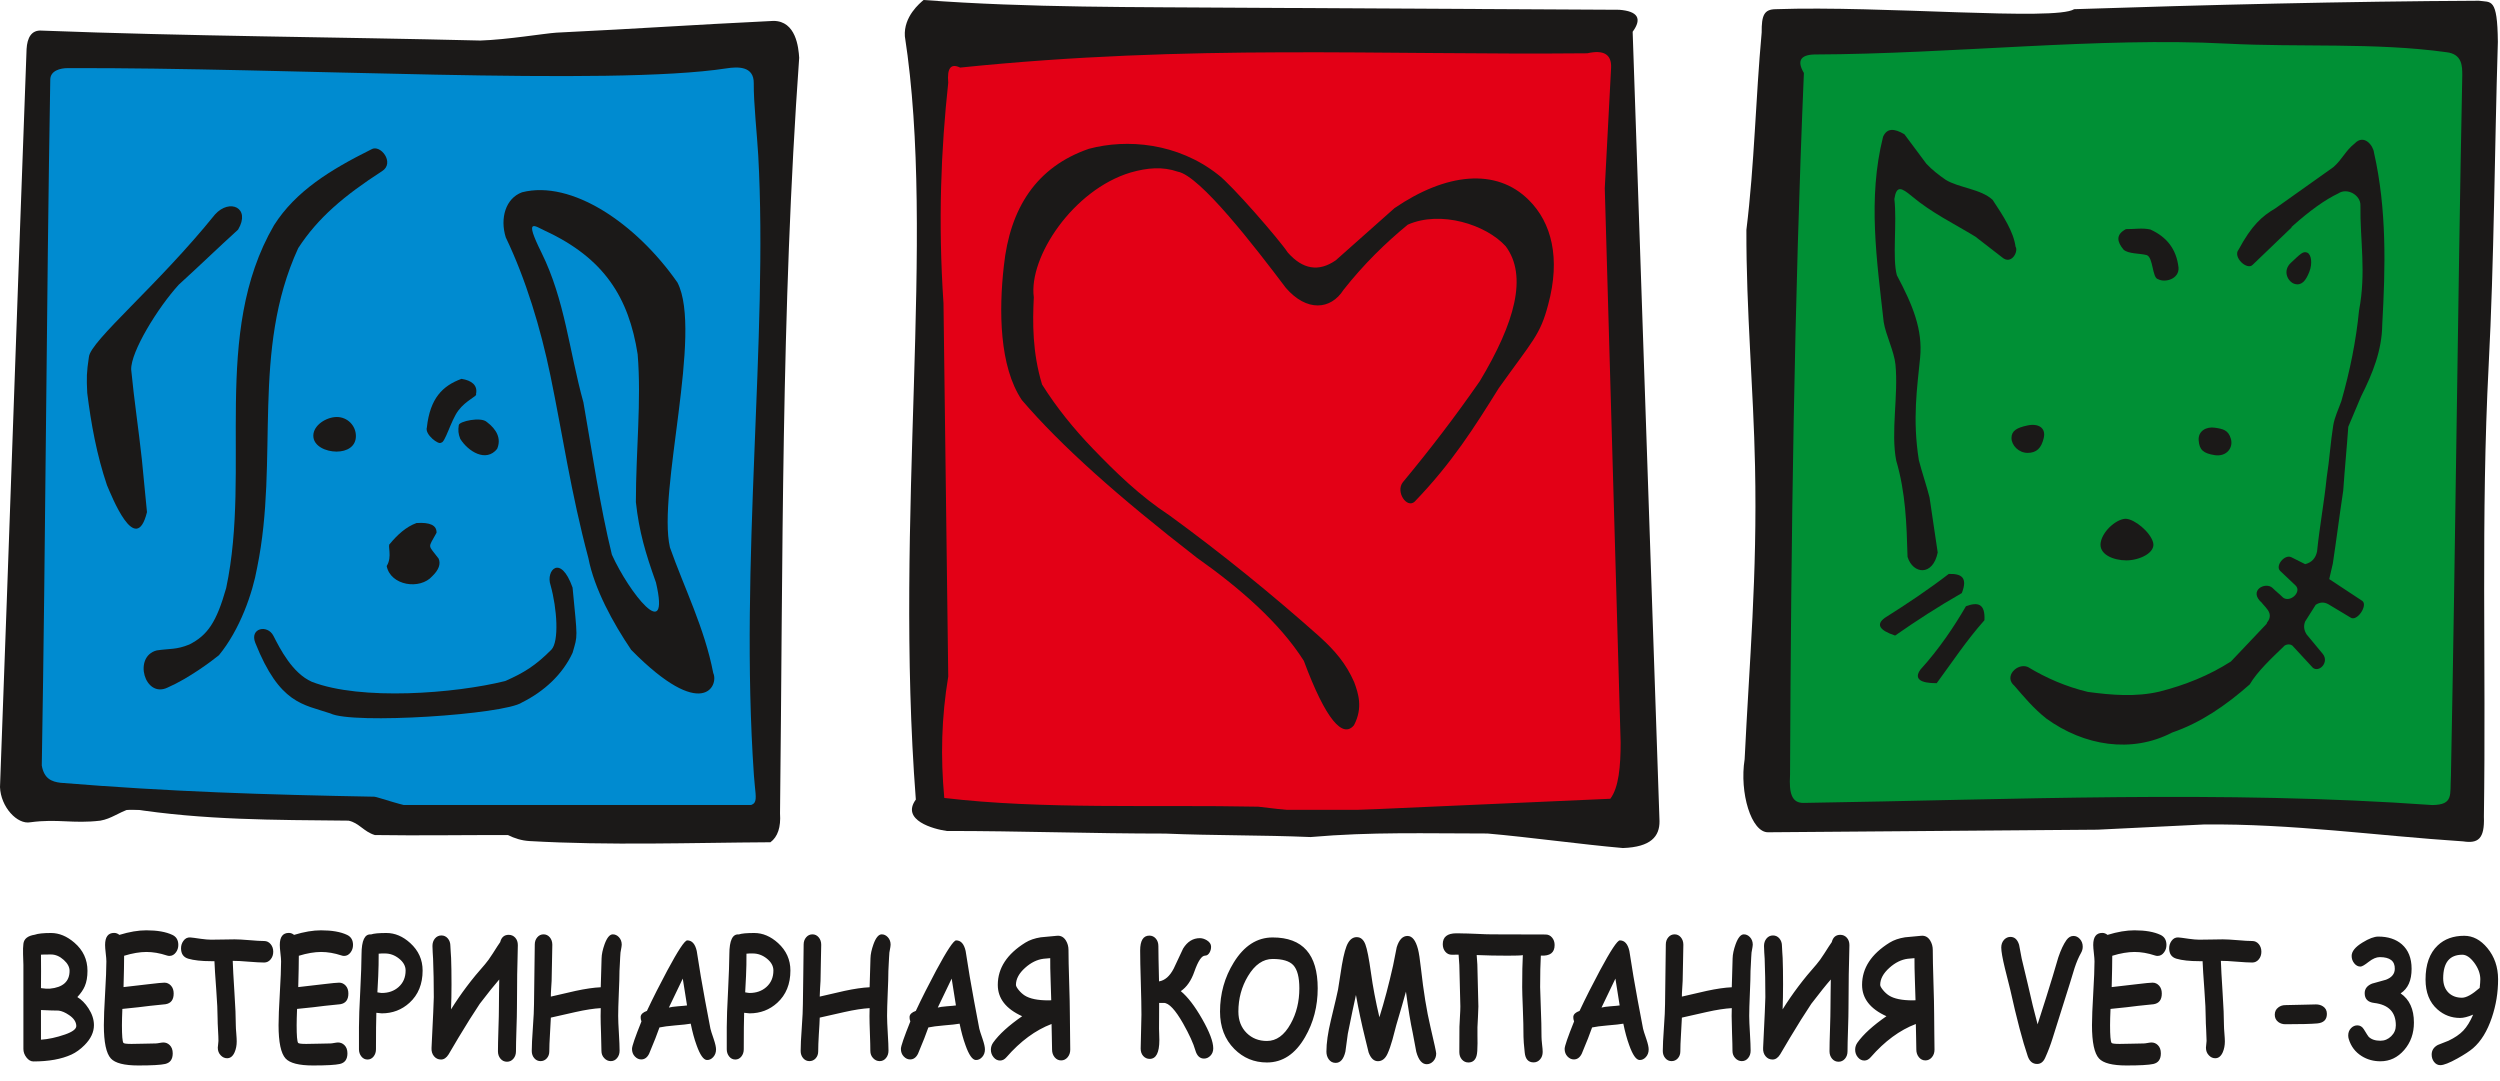
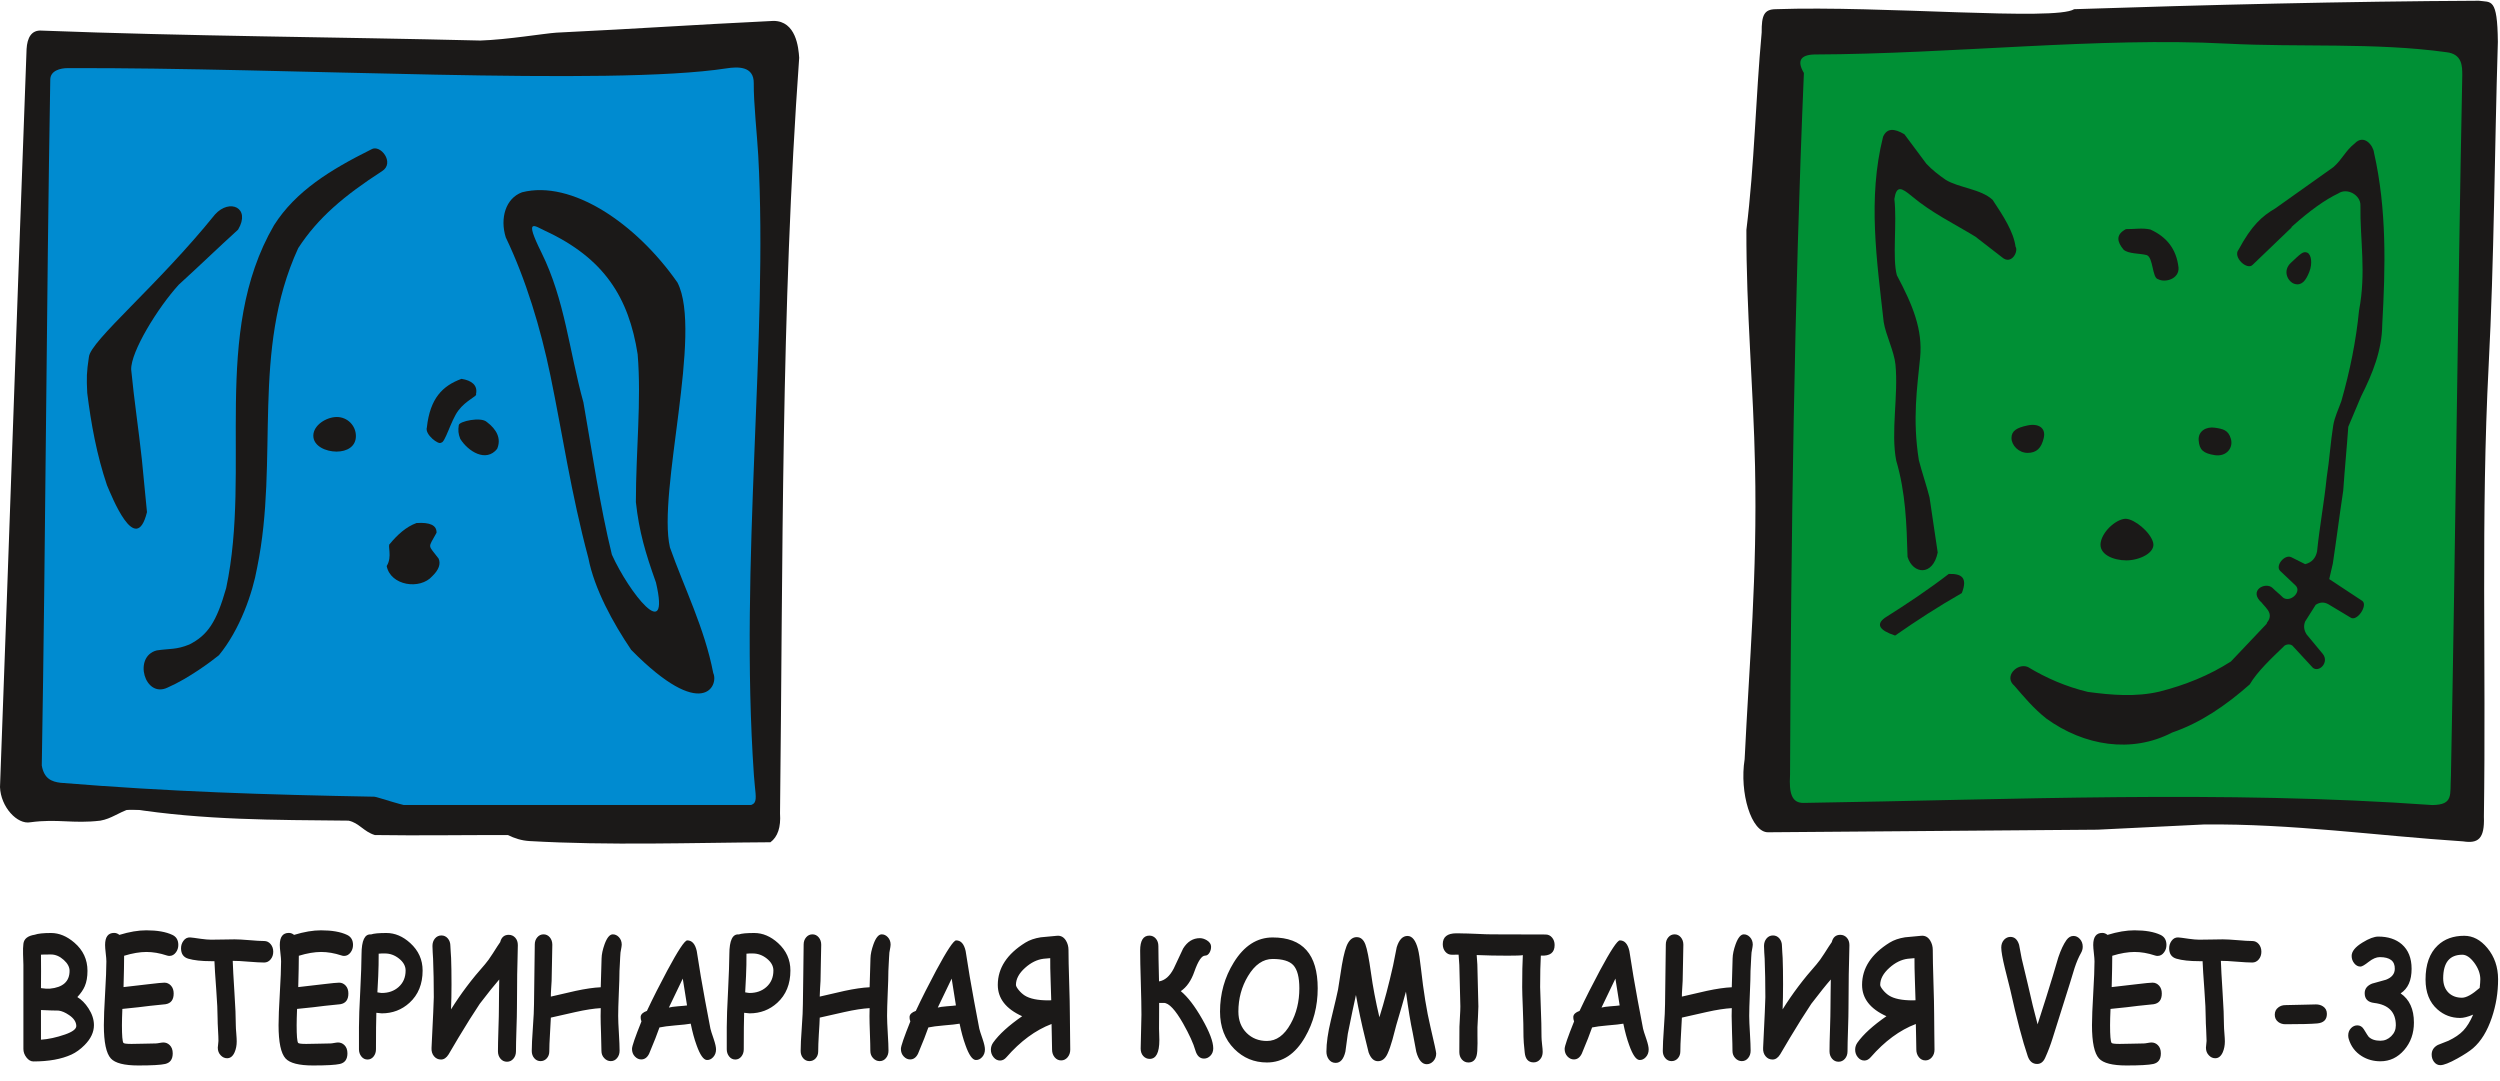
<svg xmlns="http://www.w3.org/2000/svg" width="111" height="48" viewBox="0 0 111 48" fill="none">
  <path fill-rule="evenodd" clip-rule="evenodd" d="M79.053 1.289H109.956V36.309H79.053V1.289V1.289Z" fill="#009035" stroke="#1B1918" stroke-width="0.216" />
-   <path fill-rule="evenodd" clip-rule="evenodd" d="M41.185 0.742H72.293V36.064H41.185V0.742V0.742Z" fill="#E30016" stroke="#1B1918" stroke-width="0.216" />
  <path fill-rule="evenodd" clip-rule="evenodd" d="M1.339 2.446H34.437V35.849H1.339V2.446V2.446Z" fill="#008BD0" stroke="#1B1918" stroke-width="0.216" />
  <path fill-rule="evenodd" clip-rule="evenodd" d="M6.526 22.739C6.454 21.912 6.37 21.22 6.298 20.393C6.156 19.079 5.946 17.689 5.825 16.411C5.799 15.623 7.007 13.658 7.94 12.637C8.828 11.831 9.683 11.001 10.571 10.195C11.146 9.228 10.198 8.797 9.545 9.524C7.005 12.676 4.006 15.139 3.947 15.854C3.844 16.537 3.841 16.763 3.873 17.446C4.044 18.822 4.295 20.198 4.749 21.541C4.946 21.994 6.026 24.77 6.526 22.739V22.739Z" fill="#1B1918" />
  <path fill-rule="evenodd" clip-rule="evenodd" d="M7.445 30.526C8.382 30.116 9.394 29.357 9.72 29.092C10.653 27.96 11.219 26.329 11.418 25.197C12.403 20.387 11.136 15.6 13.241 11.016C14.114 9.673 15.275 8.691 16.961 7.601C17.549 7.234 16.887 6.383 16.485 6.633C14.673 7.536 13.126 8.486 12.165 10.003C9.363 14.833 11.168 20.812 10.042 26.11C9.613 27.624 9.217 28.207 8.404 28.617C7.823 28.854 7.541 28.791 6.96 28.878C5.897 29.149 6.425 31.025 7.445 30.526V30.526Z" fill="#1B1918" />
-   <path fill-rule="evenodd" clip-rule="evenodd" d="M12.14 28.23C12.433 28.804 12.977 29.887 13.845 30.272C16.024 31.117 20.204 30.793 22.43 30.238C23.256 29.877 23.786 29.548 24.486 28.841C24.822 28.477 24.742 27.044 24.443 25.976C24.224 25.339 24.883 24.57 25.422 26.088C25.646 28.42 25.655 28.175 25.423 28.984C24.981 29.94 24.166 30.695 23.18 31.187C22.401 31.726 15.65 32.171 14.669 31.676C13.46 31.268 12.418 31.264 11.335 28.541C11.074 27.886 11.876 27.713 12.14 28.23V28.23Z" fill="#1B1918" />
  <path fill-rule="evenodd" clip-rule="evenodd" d="M22.456 10.539C22.193 9.697 22.445 8.806 23.18 8.537C25.376 7.98 28.237 9.906 30.079 12.544C31.216 14.755 29.181 21.847 29.745 24.305C30.377 26.098 31.285 27.888 31.668 29.883C31.924 30.431 31.201 32.074 28.026 28.855C27.209 27.647 26.387 26.14 26.125 24.783C25.346 21.869 24.975 19.263 24.439 16.676C24.002 14.563 23.351 12.409 22.456 10.539V10.539ZM29.125 25.864C28.654 24.543 28.377 23.606 28.233 22.293C28.234 19.994 28.483 17.8 28.312 15.731C27.918 13.206 26.826 11.467 24.206 10.249C23.744 10.037 23.252 9.623 24.038 11.209C25.089 13.332 25.272 15.592 25.904 17.866C26.306 20.158 26.637 22.458 27.167 24.625C27.919 26.295 29.778 28.661 29.125 25.864V25.864Z" fill="#1B1918" />
  <path fill-rule="evenodd" clip-rule="evenodd" d="M14.941 20.051C14.474 20.051 13.911 19.811 13.911 19.345C13.911 18.878 14.489 18.515 14.956 18.515C15.423 18.515 15.802 18.893 15.802 19.36C15.802 19.827 15.408 20.051 14.941 20.051V20.051Z" fill="#1B1918" />
  <path fill-rule="evenodd" clip-rule="evenodd" d="M19.582 19.653C19.759 19.685 20.015 18.678 20.346 18.233C20.7 17.759 21.207 17.59 21.135 17.498C21.222 17.104 20.935 16.888 20.489 16.821C19.649 17.129 19.095 17.684 18.953 18.976C18.849 19.294 19.49 19.77 19.582 19.653V19.653Z" fill="#1B1918" />
  <path fill-rule="evenodd" clip-rule="evenodd" d="M20.371 18.87C20.336 19.101 20.343 19.255 20.436 19.486C20.783 20.044 21.582 20.545 22.072 19.93C22.267 19.479 22.057 19.067 21.611 18.733C21.349 18.497 20.401 18.704 20.371 18.87V18.87Z" fill="#1B1918" />
  <path fill-rule="evenodd" clip-rule="evenodd" d="M19.383 23.654C18.991 24.373 18.989 24.153 19.475 24.802C19.579 25.043 19.477 25.307 19.198 25.577C18.65 26.206 17.335 26.001 17.169 25.131C17.432 24.714 17.192 24.209 17.308 24.151C17.643 23.744 18.034 23.388 18.491 23.223C19.096 23.182 19.393 23.325 19.383 23.654V23.654Z" fill="#1B1918" />
  <path fill-rule="evenodd" clip-rule="evenodd" d="M1.862 1.359C8.355 1.608 14.835 1.64 21.328 1.8C22.525 1.761 24.176 1.484 24.702 1.45C28.693 1.255 30.352 1.123 34.344 0.928C35.341 0.933 35.455 2.105 35.484 2.567C34.674 13.881 34.765 24.802 34.633 36.117C34.675 36.727 34.533 37.154 34.207 37.396C30.642 37.417 27.075 37.547 23.51 37.343C23.149 37.322 22.839 37.218 22.552 37.076C20.514 37.073 18.596 37.106 16.644 37.076C16.151 36.93 15.938 36.529 15.473 36.437C12.16 36.404 9.055 36.416 5.788 35.904C5.232 36.087 4.962 36.345 4.457 36.437C3.223 36.582 2.572 36.345 1.354 36.508C0.764 36.625 0.032 35.825 0 34.947C0.408 23.987 0.772 13.138 1.18 2.178C1.209 1.677 1.394 1.319 1.862 1.359V1.359ZM3 3.025C12.75 2.988 27.076 3.832 32.251 3.036C32.751 2.959 33.478 2.923 33.467 3.698C33.456 4.534 33.62 6.063 33.666 6.898C34.11 14.982 32.825 24.987 33.473 34.412C33.57 35.824 33.843 35.803 32.287 35.799C27.617 35.786 23.141 35.864 18.472 35.846C18.027 35.827 16.756 35.383 16.628 35.374C11.738 35.282 7.582 35.155 2.692 34.756C2.285 34.708 1.956 34.569 1.855 33.989C2.028 23.844 2.059 13.678 2.232 3.532C2.238 3.138 2.671 3.026 3 3.025V3.025Z" fill="#1B1918" />
-   <path fill-rule="evenodd" clip-rule="evenodd" d="M60.117 32.198C60.527 31.423 60.303 30.768 60.125 30.286C59.762 29.463 59.289 28.903 58.575 28.255C56.454 26.37 54.244 24.574 51.926 22.885C50.603 22.015 49.538 20.973 48.51 19.906C47.682 19.043 46.922 18.113 46.269 17.074C45.835 15.646 45.846 14.332 45.901 13.198C45.663 11.422 47.644 8.425 50.2 7.659C50.947 7.447 51.612 7.388 52.293 7.622C53.282 7.796 55.729 10.976 57.093 12.783C58.018 13.85 59.084 13.764 59.653 12.868C60.544 11.739 61.496 10.804 62.505 9.975C63.967 9.331 65.976 9.969 66.852 10.932C67.837 12.253 67.261 14.331 65.701 16.927C64.588 18.528 63.529 19.911 62.285 21.413C61.953 21.843 62.468 22.592 62.812 22.272C64.477 20.543 65.468 18.962 66.546 17.233C68.049 15.123 68.385 14.88 68.737 13.532C69.301 11.456 68.885 9.88 67.881 8.884C66.43 7.431 64.189 7.689 61.917 9.24C61.048 10.012 60.179 10.785 59.309 11.557C58.55 12.084 57.84 11.962 57.179 11.214C56.799 10.638 54.679 8.196 54.081 7.753C52.285 6.339 50.036 6.155 48.346 6.607C46.017 7.41 44.843 9.239 44.571 11.808C44.348 13.773 44.364 16.27 45.371 17.764C47.109 19.792 49.638 22.047 53.138 24.761C55.012 26.085 56.802 27.626 57.891 29.342C58.87 31.978 59.627 32.799 60.117 32.198Z" fill="#1B1918" />
-   <path fill-rule="evenodd" clip-rule="evenodd" d="M42.038 36.895C41.455 36.817 39.99 36.417 40.663 35.501C39.691 22.832 41.562 10.607 40.176 1.612C40.116 0.731 40.847 0.137 41.007 0C45.7 0.351 50.472 0.308 55.205 0.344C60.768 0.374 66.331 0.404 71.894 0.434C72.721 0.498 72.919 0.823 72.49 1.411C72.888 13.094 73.285 24.776 73.682 36.459C73.69 37.132 73.305 37.609 72.057 37.653C70.196 37.49 67.904 37.17 66.044 37.008C63.28 37.008 60.909 36.929 58.185 37.165C56.035 37.074 53.886 37.102 51.736 37.011C48.504 37.012 45.271 36.894 42.038 36.895V36.895ZM41.926 35.429C41.758 33.596 41.799 31.87 42.102 30.037C42.032 24.514 41.961 18.992 41.891 13.469C41.645 9.78 41.785 6.608 42.102 3.67C42.043 3.024 42.219 2.801 42.63 3.001C52.873 1.948 61.332 2.457 70.477 2.366C71.205 2.202 71.556 2.413 71.533 3.001C71.439 4.787 71.346 6.572 71.252 8.358C71.487 16.56 71.721 24.761 71.956 32.962C71.956 34.026 71.874 34.966 71.498 35.465C66.992 35.664 62.486 35.864 57.98 36.064C57.275 35.982 56.571 35.9 55.867 35.817C51.255 35.723 46.256 35.946 41.926 35.429V35.429Z" fill="#1B1918" />
  <path fill-rule="evenodd" clip-rule="evenodd" d="M86.034 24.531C85.913 23.676 85.793 22.943 85.672 22.088C85.545 21.577 85.326 20.944 85.197 20.433C84.907 18.608 85.124 17.191 85.253 15.888C85.376 14.632 84.925 13.547 84.221 12.221C84.013 11.472 84.232 9.894 84.11 8.834C84.203 8.211 84.433 8.338 84.879 8.706C85.765 9.452 86.753 9.925 87.707 10.507C88.162 10.869 88.441 11.066 88.896 11.428C89.303 11.778 89.63 11.167 89.491 10.953C89.399 10.284 88.946 9.588 88.472 8.873C87.954 8.389 86.967 8.339 86.391 7.985C86.094 7.781 85.785 7.543 85.532 7.272C85.207 6.835 84.881 6.399 84.556 5.962C84.091 5.686 83.776 5.69 83.608 6.073C82.919 8.815 83.332 11.557 83.636 14.299C83.727 14.87 84.098 15.588 84.159 16.188C84.293 17.556 83.944 19.186 84.193 20.454C84.606 21.859 84.655 23.248 84.695 24.726C84.936 25.501 85.82 25.591 86.034 24.531V24.531Z" fill="#1B1918" />
  <path fill-rule="evenodd" clip-rule="evenodd" d="M101.787 10.06C101.763 10.076 101.738 10.093 101.714 10.109C101.73 10.093 101.746 10.076 101.763 10.06C102.55 9.355 103.237 8.864 103.822 8.587C104.219 8.319 104.815 8.667 104.803 9.115C104.783 10.67 105.065 12.092 104.742 13.78C104.612 15.122 104.339 16.464 103.957 17.806C103.831 18.166 103.657 18.517 103.596 18.886C103.478 19.615 103.425 20.456 103.307 21.185C103.192 22.323 102.993 23.347 102.878 24.484C102.816 24.786 102.64 24.974 102.351 25.049C102.147 24.947 101.942 24.845 101.738 24.742C101.435 24.59 100.996 25.136 101.248 25.356C101.477 25.573 101.705 25.79 101.934 26.007C102.197 26.287 101.687 26.765 101.37 26.534C101.162 26.33 101.105 26.305 100.896 26.101C100.584 25.815 99.804 26.221 100.427 26.765C100.427 26.782 100.635 26.997 100.635 27.013C100.819 27.222 100.827 27.43 100.659 27.639C100.651 27.66 100.643 27.68 100.635 27.701C100.107 28.257 99.58 28.814 99.053 29.37C98.087 29.988 97.02 30.419 95.878 30.708C94.819 30.953 93.761 30.863 92.702 30.721C91.722 30.486 90.846 30.102 90.041 29.616C89.572 29.413 88.947 30.04 89.441 30.451C89.866 30.941 90.269 31.435 90.851 31.899C92.537 33.123 94.646 33.459 96.442 32.525C97.704 32.093 98.826 31.325 99.887 30.389C100.226 29.812 100.846 29.235 101.444 28.658C101.563 28.595 101.68 28.595 101.775 28.658C102.082 28.989 102.388 29.321 102.695 29.653C102.974 29.867 103.423 29.411 103.136 29.039C102.895 28.748 102.654 28.458 102.413 28.167C102.291 27.975 102.271 27.782 102.351 27.59C102.506 27.345 102.662 27.099 102.817 26.854C103.021 26.718 103.212 26.733 103.381 26.829C103.708 27.025 104.035 27.222 104.362 27.418C104.647 27.622 105.145 26.878 104.889 26.682C104.399 26.358 103.908 26.035 103.418 25.712C103.471 25.483 103.524 25.254 103.577 25.024C103.741 23.944 103.876 22.864 104.039 21.784C104.104 20.838 104.198 19.893 104.264 18.948C104.452 18.502 104.64 18.056 104.828 17.61C105.35 16.57 105.759 15.559 105.772 14.406C105.915 11.853 105.976 9.296 105.404 6.77C105.376 6.48 104.97 5.926 104.545 6.373C104.133 6.697 104.004 7.069 103.602 7.421C102.743 8.03 101.885 8.64 101.027 9.25C100.427 9.602 99.974 10.008 99.396 11.079C99.116 11.412 99.779 12.024 100.022 11.754C100.61 11.189 101.199 10.625 101.787 10.06V10.06Z" fill="#1B1918" />
  <path fill-rule="evenodd" clip-rule="evenodd" d="M86.524 25.483C87.073 25.465 87.383 25.631 87.104 26.333C86.057 26.931 85.08 27.565 84.143 28.219C83.439 27.985 83.287 27.722 83.687 27.432C84.682 26.805 85.641 26.163 86.524 25.483Z" fill="#1B1918" />
-   <path fill-rule="evenodd" clip-rule="evenodd" d="M87.288 26.917C87.802 26.726 88.149 26.783 88.109 27.538C87.308 28.439 86.668 29.414 85.989 30.334C85.247 30.336 84.978 30.136 85.264 29.733C86.091 28.822 86.749 27.844 87.288 26.917V26.917Z" fill="#1B1918" />
  <path fill-rule="evenodd" clip-rule="evenodd" d="M94.413 24.881C93.841 24.881 93.168 24.619 93.273 24.073C93.379 23.526 94.04 23.002 94.413 23.036C94.787 23.069 95.456 23.604 95.595 24.073C95.734 24.541 94.986 24.881 94.413 24.881V24.881Z" fill="#1B1918" />
  <path fill-rule="evenodd" clip-rule="evenodd" d="M90.026 20.108C89.63 20.108 89.31 19.773 89.31 19.448C89.31 19.124 89.547 18.99 90.026 18.889C90.504 18.789 90.849 18.995 90.742 19.448C90.635 19.902 90.421 20.108 90.026 20.108Z" fill="#1B1918" />
  <path fill-rule="evenodd" clip-rule="evenodd" d="M98.337 20.209C98.85 20.287 99.164 19.89 99.053 19.491C98.942 19.092 98.702 19.044 98.337 18.99C97.972 18.935 97.591 19.127 97.621 19.549C97.65 19.971 97.824 20.13 98.337 20.209V20.209Z" fill="#1B1918" />
  <path fill-rule="evenodd" clip-rule="evenodd" d="M94.391 10.173C94.752 10.179 95.126 10.109 95.476 10.19C96.18 10.508 96.635 11.04 96.727 11.886C96.758 12.386 96.133 12.564 95.822 12.397C95.549 12.348 95.613 11.427 95.312 11.326C95.005 11.244 94.489 11.278 94.281 11.079C94.005 10.74 93.921 10.424 94.391 10.173V10.173Z" fill="#1B1918" />
  <path fill-rule="evenodd" clip-rule="evenodd" d="M101.9 12.611C102.207 12.686 102.385 12.445 102.533 12.072C102.681 11.7 102.625 11.29 102.436 11.215C102.247 11.14 102.129 11.289 101.722 11.662C101.315 12.035 101.594 12.536 101.9 12.611V12.611Z" fill="#1B1918" />
  <path fill-rule="evenodd" clip-rule="evenodd" d="M78.852 0.408C83.521 0.244 91.261 0.939 92.093 0.408C97.984 0.216 104.149 0.061 110.059 0.033C110.609 0.112 110.885 -0.121 110.905 1.861C110.755 6.753 110.742 11.517 110.496 16.237C110.149 22.908 110.383 29.51 110.285 36.261C110.323 37.258 110.019 37.458 109.364 37.357C105.526 37.107 101.761 36.565 97.85 36.607C96.276 36.684 94.703 36.761 93.129 36.838C88.255 36.876 83.381 36.915 78.506 36.953C77.761 36.968 77.225 35.201 77.462 33.708C77.672 29.355 78.025 25.596 77.924 20.709C77.853 17.244 77.529 13.773 77.54 10.207C77.9 7.287 77.95 4.366 78.218 1.446C78.213 0.675 78.322 0.411 78.852 0.408V0.408ZM80.093 3.241C79.779 2.712 79.933 2.438 80.554 2.419C86.691 2.397 93.21 1.64 98.868 1.937C102.078 2.105 105.456 1.881 108.607 2.316C109.337 2.394 109.323 2.95 109.325 3.343C109.12 13.716 109.026 24.096 108.821 34.469C108.771 35.291 108.952 35.733 107.992 35.744C98.692 35.081 89.392 35.504 80.093 35.649C79.543 35.665 79.431 35.204 79.478 34.409C79.521 23.792 79.666 13.319 80.093 3.241V3.241Z" fill="#1B1918" />
  <path fill-rule="evenodd" clip-rule="evenodd" d="M3.174 46.822C2.727 47.026 2.164 47.128 1.484 47.128C1.369 47.128 1.266 47.069 1.175 46.952C1.084 46.835 1.039 46.709 1.039 46.575V42.841C1.033 42.681 1.028 42.521 1.024 42.361C1.019 42.181 1.023 42.028 1.039 41.903C1.065 41.683 1.233 41.55 1.541 41.502C1.686 41.45 1.927 41.425 2.264 41.425C2.625 41.425 2.971 41.568 3.302 41.854C3.691 42.188 3.884 42.604 3.884 43.104C3.884 43.375 3.844 43.603 3.764 43.788C3.701 43.938 3.591 44.1 3.434 44.27C3.619 44.381 3.784 44.548 3.928 44.77C4.09 45.019 4.171 45.268 4.171 45.515C4.171 45.827 4.032 46.123 3.755 46.402C3.57 46.588 3.376 46.728 3.174 46.822V46.822ZM2.264 42.379C2.017 42.379 1.869 42.382 1.819 42.387L1.823 43.133L1.819 43.873C1.994 43.898 2.124 43.906 2.212 43.897C2.797 43.841 3.089 43.577 3.089 43.104C3.089 42.938 3.003 42.777 2.832 42.622C2.654 42.461 2.465 42.379 2.264 42.379ZM2.6 44.87C2.426 44.87 2.165 44.862 1.819 44.845V46.163C2.148 46.141 2.505 46.064 2.889 45.931C3.225 45.813 3.392 45.685 3.388 45.55C3.382 45.369 3.274 45.208 3.064 45.068C2.899 44.955 2.745 44.888 2.6 44.87V44.87ZM7.521 42.443C7.483 42.443 7.443 42.436 7.401 42.421C7.091 42.319 6.789 42.267 6.497 42.267C6.354 42.267 6.2 42.282 6.036 42.309C5.871 42.337 5.696 42.379 5.511 42.436C5.511 42.748 5.502 43.211 5.485 43.827C5.592 43.817 5.966 43.774 6.606 43.697C6.972 43.653 7.204 43.63 7.301 43.63C7.413 43.63 7.51 43.674 7.591 43.762C7.671 43.849 7.711 43.966 7.711 44.112C7.711 44.392 7.59 44.55 7.347 44.588C7.194 44.602 6.965 44.625 6.662 44.659C6.389 44.696 5.981 44.742 5.433 44.796C5.421 45.094 5.414 45.334 5.414 45.518C5.414 45.979 5.435 46.241 5.479 46.303C5.5 46.335 5.621 46.35 5.841 46.35C5.959 46.35 6.138 46.347 6.378 46.34C6.616 46.332 6.796 46.329 6.914 46.329C6.952 46.329 7.009 46.321 7.084 46.307C7.158 46.294 7.214 46.286 7.25 46.286C7.361 46.286 7.455 46.325 7.534 46.402C7.624 46.49 7.669 46.611 7.669 46.769C7.669 47.032 7.557 47.188 7.333 47.24C7.142 47.284 6.746 47.307 6.142 47.307C5.52 47.307 5.113 47.204 4.923 46.997C4.715 46.77 4.611 46.276 4.611 45.518C4.611 45.203 4.629 44.731 4.667 44.1C4.704 43.47 4.723 42.999 4.723 42.686C4.723 42.603 4.713 42.481 4.694 42.322C4.675 42.161 4.666 42.039 4.666 41.956C4.666 41.599 4.8 41.421 5.067 41.421C5.151 41.421 5.229 41.45 5.299 41.509C5.521 41.441 5.732 41.39 5.932 41.356C6.132 41.322 6.32 41.306 6.498 41.306C6.98 41.306 7.364 41.373 7.653 41.509C7.829 41.591 7.917 41.741 7.917 41.956C7.917 42.079 7.882 42.187 7.814 42.281C7.736 42.389 7.639 42.443 7.521 42.443V42.443ZM11.728 42.736C11.579 42.736 11.346 42.723 11.03 42.698C10.726 42.671 10.494 42.66 10.333 42.662C10.341 42.93 10.366 43.406 10.41 44.091C10.451 44.697 10.47 45.176 10.47 45.528C10.47 45.608 10.477 45.726 10.491 45.884C10.504 46.041 10.51 46.16 10.51 46.24C10.51 46.415 10.48 46.574 10.419 46.715C10.341 46.896 10.229 46.986 10.084 46.986C9.979 46.986 9.886 46.945 9.805 46.862C9.715 46.771 9.67 46.657 9.67 46.517C9.67 46.485 9.675 46.436 9.685 46.368C9.694 46.301 9.699 46.251 9.699 46.216C9.699 46.107 9.693 45.944 9.68 45.725C9.667 45.508 9.662 45.343 9.662 45.232C9.662 44.919 9.642 44.492 9.602 43.954C9.556 43.338 9.529 42.911 9.521 42.676H9.373C8.946 42.676 8.607 42.639 8.356 42.565C8.144 42.501 8.038 42.347 8.038 42.103C8.038 41.983 8.072 41.874 8.141 41.778C8.222 41.663 8.327 41.611 8.457 41.623C8.524 41.628 8.676 41.647 8.914 41.683C9.102 41.709 9.255 41.722 9.372 41.722C9.489 41.722 9.663 41.719 9.895 41.715C10.128 41.71 10.303 41.707 10.419 41.707C10.564 41.707 10.783 41.719 11.074 41.743C11.364 41.769 11.582 41.781 11.728 41.781C11.842 41.781 11.938 41.826 12.015 41.918C12.093 42.01 12.132 42.123 12.132 42.257C12.132 42.391 12.093 42.504 12.015 42.597C11.938 42.69 11.842 42.736 11.728 42.736ZM15.278 42.443C15.24 42.443 15.2 42.436 15.158 42.421C14.848 42.319 14.546 42.267 14.254 42.267C14.111 42.267 13.957 42.282 13.793 42.309C13.628 42.337 13.453 42.379 13.268 42.436C13.268 42.748 13.259 43.211 13.242 43.827C13.349 43.817 13.723 43.774 14.363 43.697C14.729 43.653 14.961 43.63 15.057 43.63C15.17 43.63 15.267 43.674 15.348 43.762C15.428 43.849 15.468 43.966 15.468 44.112C15.468 44.392 15.347 44.55 15.104 44.588C14.951 44.602 14.722 44.625 14.418 44.659C14.146 44.696 13.738 44.742 13.19 44.796C13.178 45.094 13.171 45.334 13.171 45.518C13.171 45.979 13.192 46.241 13.236 46.303C13.257 46.335 13.378 46.35 13.598 46.35C13.716 46.35 13.895 46.347 14.134 46.34C14.373 46.332 14.553 46.329 14.671 46.329C14.709 46.329 14.766 46.321 14.841 46.307C14.915 46.294 14.971 46.286 15.007 46.286C15.117 46.286 15.212 46.325 15.291 46.402C15.381 46.49 15.426 46.611 15.426 46.769C15.426 47.032 15.314 47.188 15.09 47.24C14.899 47.284 14.502 47.307 13.899 47.307C13.277 47.307 12.87 47.204 12.68 46.997C12.472 46.77 12.368 46.276 12.368 45.518C12.368 45.203 12.386 44.731 12.424 44.1C12.461 43.47 12.48 42.999 12.48 42.686C12.48 42.603 12.47 42.481 12.451 42.322C12.432 42.161 12.423 42.039 12.423 41.956C12.423 41.599 12.557 41.421 12.824 41.421C12.908 41.421 12.986 41.45 13.056 41.509C13.278 41.441 13.489 41.39 13.689 41.356C13.889 41.322 14.077 41.306 14.255 41.306C14.736 41.306 15.121 41.373 15.41 41.509C15.585 41.591 15.674 41.741 15.674 41.956C15.674 42.079 15.639 42.187 15.571 42.281C15.493 42.389 15.396 42.443 15.278 42.443V42.443ZM16.951 44.993C16.918 44.993 16.838 44.984 16.71 44.968C16.699 45.297 16.693 45.837 16.693 46.588C16.693 46.713 16.658 46.819 16.587 46.909C16.516 46.998 16.426 47.043 16.317 47.043C16.208 47.043 16.117 46.998 16.046 46.909C15.974 46.819 15.938 46.713 15.938 46.588V45.606C15.938 45.242 15.957 44.703 15.996 43.989C16.032 43.263 16.051 42.722 16.052 42.365C16.055 41.754 16.195 41.462 16.472 41.489C16.536 41.467 16.627 41.451 16.741 41.44C16.855 41.43 16.996 41.425 17.16 41.425C17.535 41.425 17.887 41.574 18.215 41.872C18.581 42.205 18.764 42.611 18.764 43.091C18.764 43.692 18.57 44.169 18.181 44.524C17.837 44.837 17.427 44.993 16.951 44.993V44.993ZM17.093 42.334C17.033 42.334 16.978 42.334 16.932 42.335C16.885 42.336 16.845 42.34 16.813 42.344C16.813 42.455 16.811 42.62 16.809 42.841C16.806 43.102 16.788 43.508 16.756 44.06C16.854 44.078 16.918 44.088 16.951 44.088C17.249 44.088 17.497 44.001 17.694 43.827C17.904 43.642 18.009 43.396 18.009 43.091C18.009 42.891 17.91 42.713 17.713 42.558C17.524 42.408 17.318 42.334 17.093 42.334V42.334ZM22.166 43.489C21.964 43.719 21.675 44.079 21.3 44.57C21.011 45.003 20.696 45.505 20.353 46.077C20.258 46.242 20.112 46.487 19.918 46.814C19.822 46.967 19.71 47.043 19.582 47.043C19.453 47.043 19.35 46.993 19.269 46.896C19.189 46.799 19.152 46.676 19.16 46.528C19.227 45.178 19.261 44.427 19.261 44.274C19.261 43.662 19.25 43.093 19.229 42.569C19.227 42.532 19.221 42.438 19.212 42.288C19.204 42.17 19.201 42.075 19.201 42.003C19.201 41.868 19.238 41.758 19.313 41.668C19.389 41.579 19.485 41.534 19.599 41.534C19.713 41.534 19.809 41.579 19.884 41.668C19.96 41.758 19.997 41.868 19.997 42.003C19.997 42.07 20.003 42.161 20.012 42.27C20.021 42.407 20.027 42.495 20.029 42.535C20.041 42.849 20.047 43.24 20.047 43.708C20.047 44.083 20.04 44.453 20.026 44.816C20.453 44.131 20.954 43.465 21.532 42.817C21.63 42.706 21.745 42.545 21.88 42.334C22.042 42.076 22.152 41.908 22.209 41.83C22.262 41.615 22.389 41.506 22.587 41.506C22.702 41.506 22.799 41.549 22.876 41.633C22.954 41.718 22.992 41.829 22.992 41.965C22.992 42.11 22.987 42.328 22.978 42.617C22.968 42.907 22.963 43.125 22.963 43.268C22.963 43.431 22.961 43.679 22.958 44.008C22.954 44.339 22.952 44.585 22.952 44.75C22.952 44.964 22.945 45.284 22.93 45.712C22.916 46.139 22.909 46.461 22.909 46.676C22.909 46.808 22.871 46.918 22.794 47.008C22.718 47.097 22.623 47.141 22.51 47.141C22.395 47.141 22.299 47.097 22.223 47.008C22.147 46.918 22.109 46.808 22.109 46.676C22.109 46.459 22.116 46.133 22.13 45.699C22.145 45.266 22.152 44.941 22.152 44.725C22.152 44.567 22.154 44.362 22.157 44.106C22.163 43.786 22.166 43.58 22.166 43.489V43.489ZM27.593 42.051C27.555 42.223 27.536 42.373 27.536 42.501C27.536 42.567 27.53 42.668 27.521 42.806C27.51 42.944 27.505 43.047 27.505 43.113C27.505 43.336 27.495 43.669 27.475 44.111C27.457 44.55 27.447 44.884 27.447 45.107C27.447 45.28 27.458 45.536 27.479 45.879C27.499 46.22 27.51 46.478 27.51 46.65C27.51 46.779 27.473 46.89 27.398 46.979C27.324 47.069 27.231 47.114 27.12 47.114C27.007 47.114 26.91 47.069 26.828 46.981C26.745 46.894 26.704 46.787 26.704 46.659C26.704 46.489 26.698 46.231 26.686 45.887C26.673 45.545 26.667 45.288 26.667 45.117C26.667 44.983 26.669 44.864 26.673 44.761C26.372 44.778 26.001 44.834 25.559 44.933C25.192 45.015 24.825 45.098 24.458 45.182C24.454 45.331 24.441 45.58 24.418 45.928C24.399 46.236 24.389 46.487 24.389 46.682C24.389 46.803 24.352 46.906 24.278 46.989C24.203 47.072 24.11 47.114 24 47.114C23.889 47.114 23.796 47.07 23.721 46.983C23.647 46.896 23.61 46.789 23.61 46.663C23.61 46.432 23.627 46.086 23.66 45.625C23.693 45.164 23.71 44.817 23.71 44.587C23.71 44.293 23.715 43.851 23.727 43.261C23.738 42.67 23.744 42.229 23.744 41.936C23.744 41.809 23.781 41.703 23.856 41.616C23.93 41.528 24.023 41.485 24.134 41.485C24.244 41.485 24.337 41.529 24.412 41.618C24.486 41.707 24.523 41.817 24.523 41.947C24.523 42.124 24.518 42.392 24.508 42.751C24.497 43.109 24.492 43.377 24.492 43.555C24.492 43.614 24.485 43.727 24.471 43.893C24.461 44.048 24.456 44.167 24.458 44.249L25.559 43.995C25.99 43.903 26.361 43.848 26.673 43.834C26.681 43.675 26.692 43.247 26.71 42.552C26.714 42.37 26.759 42.161 26.844 41.922C26.951 41.63 27.073 41.485 27.208 41.485C27.31 41.485 27.4 41.526 27.479 41.609C27.563 41.699 27.605 41.811 27.605 41.945C27.605 41.98 27.601 42.015 27.593 42.051V42.051ZM31.385 47.064C31.235 47.057 31.082 46.838 30.929 46.409C30.827 46.131 30.741 45.813 30.668 45.451C30.527 45.476 30.296 45.503 29.973 45.528C29.672 45.554 29.441 45.584 29.28 45.619C29.192 45.878 29.039 46.266 28.821 46.785C28.737 46.955 28.62 47.039 28.471 47.039C28.366 47.039 28.272 46.995 28.188 46.907C28.103 46.819 28.061 46.707 28.061 46.57C28.061 46.451 28.201 46.045 28.48 45.352C28.453 45.279 28.442 45.212 28.445 45.148C28.453 45.035 28.546 44.947 28.723 44.884C28.995 44.306 29.297 43.708 29.63 43.087C30.107 42.198 30.402 41.753 30.513 41.753C30.723 41.753 30.864 41.909 30.935 42.222C30.973 42.473 31.034 42.849 31.116 43.352C31.233 44.029 31.374 44.802 31.543 45.673C31.557 45.738 31.605 45.893 31.69 46.137C31.758 46.34 31.792 46.491 31.792 46.592C31.792 46.729 31.751 46.842 31.668 46.934C31.585 47.026 31.49 47.069 31.385 47.064ZM30.315 43.45C30.165 43.765 29.96 44.193 29.698 44.736C29.784 44.712 29.918 44.694 30.1 44.679C30.314 44.664 30.449 44.65 30.504 44.641C30.458 44.335 30.395 43.938 30.315 43.45V43.45ZM33.281 44.993C33.249 44.993 33.168 44.984 33.04 44.968C33.029 45.297 33.023 45.837 33.023 46.588C33.023 46.713 32.988 46.819 32.917 46.909C32.846 46.998 32.756 47.043 32.647 47.043C32.539 47.043 32.447 46.998 32.376 46.909C32.304 46.819 32.268 46.713 32.268 46.588V45.606C32.268 45.242 32.288 44.703 32.326 43.989C32.362 43.263 32.381 42.722 32.383 42.365C32.385 41.754 32.525 41.462 32.802 41.489C32.867 41.467 32.957 41.451 33.071 41.44C33.186 41.43 33.326 41.425 33.49 41.425C33.865 41.425 34.217 41.574 34.546 41.872C34.911 42.205 35.094 42.611 35.094 43.091C35.094 43.692 34.9 44.169 34.512 44.524C34.168 44.837 33.758 44.993 33.281 44.993V44.993ZM33.424 42.334C33.363 42.334 33.308 42.334 33.262 42.335C33.215 42.336 33.175 42.34 33.143 42.344C33.143 42.455 33.142 42.62 33.14 42.841C33.136 43.102 33.118 43.508 33.086 44.06C33.184 44.078 33.249 44.088 33.281 44.088C33.579 44.088 33.827 44.001 34.024 43.827C34.234 43.642 34.339 43.396 34.339 43.091C34.339 42.891 34.24 42.713 34.044 42.558C33.855 42.408 33.648 42.334 33.424 42.334V42.334ZM39.532 42.051C39.493 42.223 39.475 42.373 39.475 42.501C39.475 42.567 39.469 42.668 39.459 42.806C39.449 42.944 39.444 43.047 39.444 43.113C39.444 43.336 39.434 43.669 39.414 44.111C39.396 44.55 39.386 44.884 39.386 45.107C39.386 45.28 39.397 45.536 39.417 45.879C39.438 46.22 39.449 46.478 39.449 46.65C39.449 46.779 39.411 46.89 39.337 46.979C39.263 47.069 39.169 47.114 39.059 47.114C38.945 47.114 38.848 47.069 38.766 46.981C38.684 46.894 38.643 46.787 38.643 46.659C38.643 46.489 38.637 46.231 38.624 45.887C38.611 45.545 38.605 45.288 38.605 45.117C38.605 44.983 38.608 44.864 38.611 44.761C38.311 44.778 37.94 44.834 37.498 44.933C37.131 45.015 36.764 45.098 36.396 45.182C36.392 45.331 36.38 45.58 36.356 45.928C36.338 46.236 36.328 46.487 36.328 46.682C36.328 46.803 36.291 46.906 36.217 46.989C36.142 47.072 36.049 47.114 35.938 47.114C35.828 47.114 35.735 47.07 35.66 46.983C35.586 46.896 35.549 46.789 35.549 46.663C35.549 46.432 35.565 46.086 35.599 45.625C35.632 45.164 35.648 44.817 35.648 44.587C35.648 44.293 35.654 43.851 35.666 43.261C35.677 42.67 35.682 42.229 35.682 41.936C35.682 41.809 35.72 41.703 35.794 41.616C35.869 41.528 35.962 41.485 36.072 41.485C36.183 41.485 36.276 41.529 36.35 41.618C36.425 41.707 36.462 41.817 36.462 41.947C36.462 42.124 36.457 42.392 36.446 42.751C36.436 43.109 36.431 43.377 36.431 43.555C36.431 43.614 36.424 43.727 36.41 43.893C36.4 44.048 36.395 44.167 36.396 44.249L37.498 43.995C37.929 43.903 38.3 43.848 38.611 43.834C38.619 43.675 38.631 43.247 38.649 42.552C38.652 42.37 38.698 42.161 38.783 41.922C38.889 41.63 39.012 41.485 39.147 41.485C39.249 41.485 39.339 41.526 39.417 41.609C39.502 41.699 39.543 41.811 39.543 41.945C39.543 41.98 39.539 42.015 39.532 42.051V42.051ZM43.324 47.064C43.173 47.057 43.02 46.838 42.868 46.409C42.766 46.131 42.68 45.813 42.606 45.451C42.465 45.476 42.234 45.503 41.912 45.528C41.61 45.554 41.379 45.584 41.219 45.619C41.131 45.878 40.978 46.266 40.76 46.785C40.675 46.955 40.559 47.039 40.41 47.039C40.304 47.039 40.21 46.995 40.126 46.907C40.042 46.819 40 46.707 40 46.57C40 46.451 40.14 46.045 40.419 45.352C40.391 45.279 40.38 45.212 40.384 45.148C40.391 45.035 40.484 44.947 40.662 44.884C40.934 44.306 41.236 43.708 41.568 43.087C42.046 42.198 42.341 41.753 42.452 41.753C42.662 41.753 42.803 41.909 42.874 42.222C42.912 42.473 42.972 42.849 43.055 43.352C43.171 44.029 43.313 44.802 43.481 45.673C43.495 45.738 43.544 45.893 43.629 46.137C43.697 46.34 43.731 46.491 43.731 46.592C43.731 46.729 43.69 46.842 43.607 46.934C43.524 47.026 43.429 47.069 43.324 47.064V47.064ZM42.254 43.45C42.104 43.765 41.898 44.193 41.637 44.736C41.723 44.712 41.856 44.694 42.038 44.679C42.253 44.664 42.388 44.65 42.443 44.641C42.397 44.335 42.334 43.938 42.254 43.45V43.45ZM47.114 47.082C47 47.082 46.904 47.035 46.827 46.943C46.751 46.85 46.712 46.737 46.712 46.603C46.712 46.476 46.709 46.286 46.701 46.033C46.693 45.779 46.689 45.591 46.689 45.465C45.975 45.737 45.307 46.229 44.687 46.94C44.603 47.039 44.508 47.088 44.403 47.088C44.292 47.088 44.196 47.04 44.116 46.944C44.036 46.848 43.995 46.735 43.995 46.606C43.995 46.493 44.029 46.389 44.096 46.292C44.36 45.922 44.789 45.532 45.384 45.12C44.662 44.794 44.302 44.331 44.302 43.729C44.302 42.984 44.71 42.359 45.527 41.852C45.715 41.736 45.942 41.658 46.211 41.616C46.231 41.614 46.47 41.591 46.925 41.549C47.097 41.532 47.231 41.604 47.329 41.764C47.404 41.888 47.441 42.026 47.441 42.178C47.441 42.498 47.451 42.974 47.471 43.605C47.491 44.238 47.502 44.71 47.502 45.025C47.502 45.201 47.504 45.464 47.51 45.814C47.516 46.164 47.519 46.427 47.519 46.604C47.519 46.737 47.48 46.85 47.402 46.943C47.325 47.035 47.229 47.082 47.114 47.082V47.082ZM46.63 42.542C46.563 42.546 46.463 42.556 46.331 42.569C46.046 42.605 45.774 42.739 45.515 42.971C45.244 43.214 45.108 43.466 45.108 43.729C45.108 43.78 45.149 43.857 45.231 43.958C45.313 44.059 45.403 44.139 45.498 44.201C45.724 44.344 46.072 44.416 46.543 44.416C46.57 44.416 46.614 44.415 46.675 44.412C46.674 44.295 46.664 43.996 46.647 43.518C46.633 43.127 46.627 42.802 46.63 42.542V42.542ZM53.46 47.001C53.273 47.001 53.145 46.879 53.075 46.638C52.988 46.331 52.806 45.933 52.531 45.444C52.184 44.834 51.898 44.529 51.673 44.529H51.466C51.466 44.647 51.466 44.835 51.464 45.096C51.462 45.34 51.461 45.534 51.461 45.677C51.461 45.714 51.464 45.791 51.468 45.906C51.472 46.021 51.475 46.112 51.475 46.181C51.475 46.737 51.332 47.015 51.047 47.015C50.935 47.015 50.84 46.973 50.762 46.889C50.684 46.803 50.646 46.693 50.646 46.557C50.646 46.39 50.652 46.139 50.663 45.803C50.674 45.468 50.68 45.217 50.68 45.049C50.68 44.732 50.671 44.258 50.652 43.626C50.632 42.995 50.623 42.52 50.623 42.204C50.623 41.763 50.76 41.541 51.033 41.541C51.148 41.541 51.243 41.586 51.319 41.674C51.394 41.761 51.432 41.872 51.432 42.007C51.432 42.246 51.441 42.769 51.461 43.574C51.721 43.532 51.937 43.343 52.112 43.007C52.251 42.711 52.391 42.414 52.53 42.116C52.72 41.808 52.968 41.654 53.276 41.654C53.376 41.654 53.478 41.686 53.584 41.749C53.71 41.828 53.772 41.922 53.772 42.034C53.772 42.129 53.75 42.216 53.704 42.295C53.652 42.384 53.586 42.43 53.506 42.43C53.354 42.43 53.196 42.667 53.029 43.141C52.89 43.541 52.689 43.829 52.427 44.007C52.733 44.258 53.05 44.672 53.377 45.245C53.704 45.819 53.868 46.253 53.868 46.546C53.868 46.678 53.826 46.787 53.744 46.872C53.662 46.957 53.567 47.001 53.46 47.001V47.001ZM56.251 47.174C55.685 47.174 55.203 46.974 54.805 46.575C54.381 46.148 54.169 45.595 54.169 44.916C54.169 44.118 54.373 43.39 54.78 42.733C55.237 41.993 55.812 41.623 56.506 41.623C57.174 41.623 57.674 41.811 58.006 42.187C58.339 42.562 58.506 43.127 58.506 43.881C58.506 44.679 58.319 45.402 57.943 46.05C57.512 46.799 56.947 47.174 56.251 47.174ZM56.506 42.578C56.08 42.578 55.715 42.831 55.41 43.339C55.126 43.812 54.984 44.339 54.984 44.916C54.984 45.305 55.107 45.623 55.353 45.867C55.591 46.101 55.89 46.219 56.251 46.219C56.672 46.219 57.023 45.966 57.304 45.458C57.562 44.996 57.691 44.47 57.691 43.881C57.691 43.388 57.601 43.045 57.422 42.852C57.249 42.669 56.944 42.578 56.506 42.578V42.578ZM60.204 44.177C60.118 44.556 59.998 45.131 59.843 45.9C59.806 46.164 59.771 46.428 59.736 46.691C59.658 47.025 59.514 47.192 59.304 47.192C59.171 47.192 59.068 47.137 58.991 47.026C58.926 46.932 58.893 46.82 58.893 46.691C58.893 46.312 58.959 45.848 59.091 45.301C59.288 44.481 59.395 44.026 59.409 43.937C59.465 43.575 59.522 43.214 59.579 42.852C59.665 42.354 59.758 42.022 59.859 41.858C59.959 41.691 60.086 41.609 60.239 41.609C60.413 41.609 60.541 41.717 60.623 41.933C60.7 42.136 60.782 42.555 60.87 43.186C60.953 43.799 61.079 44.459 61.245 45.166C61.464 44.469 61.666 43.703 61.853 42.87L62.014 42.059C62.117 41.724 62.277 41.556 62.493 41.556C62.701 41.556 62.856 41.751 62.958 42.14C63 42.298 63.045 42.591 63.093 43.021C63.204 44.022 63.343 44.878 63.511 45.592C63.681 46.318 63.767 46.712 63.767 46.776C63.767 46.914 63.722 47.029 63.632 47.124C63.547 47.209 63.453 47.251 63.347 47.251C63.14 47.251 62.984 47.068 62.883 46.701L62.723 45.849C62.63 45.427 62.531 44.82 62.424 44.029C62.338 44.343 62.196 44.838 61.996 45.511L61.825 46.159C61.753 46.415 61.68 46.626 61.604 46.79C61.503 47.008 61.361 47.117 61.18 47.117C60.999 47.117 60.862 46.987 60.766 46.726L60.606 46.071C60.457 45.47 60.323 44.839 60.204 44.177V44.177ZM69.025 41.96C69.025 42.299 68.821 42.454 68.413 42.428C68.393 42.769 68.382 43.235 68.382 43.827C68.382 43.949 68.392 44.255 68.412 44.745C68.433 45.234 68.443 45.665 68.443 46.035C68.443 46.111 68.452 46.223 68.468 46.371C68.486 46.519 68.495 46.63 68.495 46.705C68.495 46.84 68.456 46.95 68.378 47.038C68.301 47.126 68.206 47.17 68.093 47.17C67.86 47.17 67.728 47.026 67.698 46.737C67.662 46.398 67.643 46.165 67.643 46.036C67.643 45.672 67.633 45.253 67.614 44.779C67.595 44.304 67.585 43.987 67.585 43.828C67.585 43.213 67.595 42.739 67.614 42.408C67.523 42.425 67.301 42.432 66.946 42.432C66.473 42.432 66.013 42.424 65.565 42.404C65.573 42.496 65.583 42.634 65.594 42.821C65.624 43.971 65.64 44.593 65.64 44.687C65.64 44.797 65.634 44.951 65.622 45.148C65.609 45.364 65.602 45.518 65.599 45.61C65.598 45.701 65.598 45.82 65.599 45.966C65.602 46.16 65.602 46.281 65.602 46.325C65.602 46.595 65.588 46.779 65.559 46.878C65.504 47.075 65.382 47.174 65.195 47.174C65.083 47.174 64.987 47.13 64.91 47.044C64.833 46.956 64.794 46.846 64.794 46.712C64.794 46.153 64.796 45.779 64.799 45.588C64.801 45.499 64.809 45.349 64.822 45.137C64.834 44.945 64.84 44.795 64.84 44.686C64.84 44.602 64.824 43.988 64.794 42.845C64.794 42.837 64.783 42.685 64.762 42.387C64.648 42.389 64.546 42.39 64.458 42.39C64.343 42.39 64.248 42.346 64.173 42.257C64.097 42.167 64.059 42.056 64.059 41.921C64.059 41.6 64.26 41.439 64.661 41.439C64.689 41.439 64.727 41.439 64.776 41.439C64.826 41.441 64.861 41.443 64.883 41.443C65.034 41.443 65.259 41.45 65.558 41.463C65.857 41.478 66.082 41.485 66.234 41.485L68.623 41.492C68.738 41.492 68.834 41.536 68.91 41.626C68.986 41.715 69.025 41.826 69.025 41.96V41.96Z" fill="#1B1918" />
  <path fill-rule="evenodd" clip-rule="evenodd" d="M72.794 47.064C72.644 47.057 72.491 46.838 72.338 46.409C72.236 46.131 72.15 45.813 72.076 45.451C71.936 45.476 71.704 45.503 71.382 45.528C71.081 45.554 70.85 45.584 70.689 45.619C70.601 45.878 70.448 46.266 70.23 46.785C70.145 46.955 70.029 47.039 69.88 47.039C69.774 47.039 69.68 46.995 69.596 46.907C69.512 46.819 69.47 46.707 69.47 46.57C69.47 46.451 69.61 46.045 69.889 45.352C69.862 45.279 69.851 45.212 69.854 45.148C69.862 45.035 69.955 44.947 70.132 44.884C70.404 44.306 70.706 43.708 71.039 43.087C71.516 42.198 71.811 41.753 71.921 41.753C72.132 41.753 72.273 41.909 72.344 42.222C72.382 42.473 72.443 42.849 72.525 43.352C72.641 44.029 72.783 44.802 72.952 45.673C72.965 45.738 73.014 45.893 73.099 46.137C73.167 46.34 73.201 46.491 73.201 46.592C73.201 46.729 73.16 46.842 73.077 46.934C72.994 47.026 72.899 47.069 72.794 47.064V47.064ZM71.724 43.45C71.574 43.765 71.368 44.193 71.107 44.736C71.193 44.712 71.327 44.694 71.508 44.679C71.723 44.664 71.858 44.65 71.913 44.641C71.867 44.335 71.804 43.938 71.724 43.45V43.45ZM77.811 42.051C77.773 42.223 77.754 42.373 77.754 42.501C77.754 42.567 77.749 42.668 77.739 42.806C77.728 42.944 77.723 43.047 77.723 43.113C77.723 43.336 77.713 43.669 77.694 44.111C77.675 44.55 77.665 44.884 77.665 45.107C77.665 45.28 77.676 45.536 77.697 45.879C77.717 46.22 77.728 46.478 77.728 46.65C77.728 46.779 77.691 46.89 77.616 46.979C77.542 47.069 77.449 47.114 77.338 47.114C77.225 47.114 77.128 47.069 77.046 46.981C76.963 46.894 76.922 46.787 76.922 46.659C76.922 46.489 76.916 46.231 76.903 45.887C76.891 45.545 76.885 45.288 76.885 45.117C76.885 44.983 76.887 44.864 76.891 44.761C76.59 44.778 76.219 44.834 75.778 44.933C75.41 45.015 75.043 45.098 74.676 45.182C74.672 45.331 74.659 45.58 74.636 45.928C74.617 46.236 74.607 46.487 74.607 46.682C74.607 46.803 74.57 46.906 74.496 46.989C74.421 47.072 74.328 47.114 74.218 47.114C74.107 47.114 74.014 47.07 73.94 46.983C73.865 46.896 73.828 46.789 73.828 46.663C73.828 46.432 73.845 46.086 73.878 45.625C73.911 45.164 73.928 44.817 73.928 44.587C73.928 44.293 73.934 43.851 73.945 43.261C73.956 42.67 73.962 42.229 73.962 41.936C73.962 41.809 73.999 41.703 74.074 41.616C74.148 41.528 74.241 41.485 74.352 41.485C74.463 41.485 74.556 41.529 74.63 41.618C74.704 41.707 74.741 41.817 74.741 41.947C74.741 42.124 74.737 42.392 74.726 42.751C74.715 43.109 74.71 43.377 74.71 43.555C74.71 43.614 74.703 43.727 74.69 43.893C74.679 44.048 74.674 44.167 74.676 44.249L75.778 43.995C76.208 43.903 76.579 43.848 76.891 43.834C76.899 43.675 76.91 43.247 76.928 42.552C76.932 42.37 76.977 42.161 77.062 41.922C77.169 41.63 77.291 41.485 77.427 41.485C77.528 41.485 77.618 41.526 77.697 41.609C77.781 41.699 77.823 41.811 77.823 41.945C77.823 41.98 77.819 42.015 77.811 42.051V42.051ZM81.288 43.489C81.085 43.719 80.797 44.079 80.421 44.57C80.133 45.003 79.817 45.505 79.475 46.077C79.38 46.242 79.234 46.487 79.039 46.814C78.943 46.967 78.831 47.043 78.703 47.043C78.575 47.043 78.471 46.993 78.391 46.896C78.311 46.799 78.274 46.676 78.282 46.528C78.349 45.178 78.382 44.427 78.382 44.274C78.382 43.662 78.371 43.093 78.351 42.569C78.349 42.532 78.343 42.438 78.333 42.288C78.326 42.17 78.322 42.075 78.322 42.003C78.322 41.868 78.36 41.758 78.435 41.668C78.51 41.579 78.606 41.534 78.721 41.534C78.835 41.534 78.93 41.579 79.006 41.668C79.081 41.758 79.119 41.868 79.119 42.003C79.119 42.07 79.124 42.161 79.133 42.27C79.143 42.407 79.149 42.495 79.15 42.535C79.162 42.849 79.168 43.24 79.168 43.708C79.168 44.083 79.161 44.453 79.148 44.816C79.574 44.131 80.076 43.465 80.653 42.817C80.751 42.706 80.867 42.545 81.001 42.334C81.164 42.076 81.273 41.908 81.331 41.83C81.384 41.615 81.51 41.506 81.709 41.506C81.824 41.506 81.921 41.549 81.998 41.633C82.075 41.718 82.114 41.829 82.114 41.965C82.114 42.11 82.109 42.328 82.1 42.617C82.09 42.907 82.085 43.125 82.085 43.268C82.085 43.431 82.083 43.679 82.079 44.008C82.075 44.339 82.073 44.585 82.073 44.75C82.073 44.964 82.067 45.284 82.052 45.712C82.038 46.139 82.03 46.461 82.03 46.676C82.03 46.808 81.992 46.918 81.916 47.008C81.839 47.097 81.744 47.141 81.632 47.141C81.517 47.141 81.421 47.097 81.345 47.008C81.269 46.918 81.23 46.808 81.23 46.676C81.23 46.459 81.237 46.133 81.252 45.699C81.266 45.266 81.273 44.941 81.273 44.725C81.273 44.567 81.275 44.362 81.279 44.106C81.285 43.786 81.288 43.58 81.288 43.489V43.489ZM85.488 47.082C85.373 47.082 85.277 47.035 85.201 46.943C85.125 46.85 85.085 46.737 85.085 46.603C85.085 46.476 85.082 46.286 85.075 46.033C85.067 45.779 85.063 45.591 85.063 45.465C84.348 45.737 83.68 46.229 83.06 46.94C82.976 47.039 82.881 47.088 82.776 47.088C82.666 47.088 82.57 47.04 82.49 46.944C82.409 46.848 82.369 46.735 82.369 46.606C82.369 46.493 82.402 46.389 82.47 46.292C82.734 45.922 83.162 45.532 83.758 45.12C83.036 44.794 82.676 44.331 82.676 43.729C82.676 42.984 83.084 42.359 83.9 41.852C84.089 41.736 84.316 41.658 84.584 41.616C84.605 41.614 84.844 41.591 85.299 41.549C85.47 41.532 85.605 41.604 85.703 41.764C85.778 41.888 85.815 42.026 85.815 42.178C85.815 42.498 85.825 42.974 85.845 43.605C85.865 44.238 85.876 44.71 85.876 45.025C85.876 45.201 85.877 45.464 85.883 45.814C85.889 46.164 85.892 46.427 85.892 46.604C85.892 46.737 85.854 46.85 85.776 46.943C85.698 47.035 85.602 47.082 85.488 47.082V47.082ZM85.003 42.542C84.936 42.546 84.837 42.556 84.704 42.569C84.42 42.605 84.147 42.739 83.889 42.971C83.618 43.214 83.481 43.466 83.481 43.729C83.481 43.78 83.522 43.857 83.605 43.958C83.687 44.059 83.776 44.139 83.872 44.201C84.097 44.344 84.446 44.416 84.917 44.416C84.944 44.416 84.987 44.415 85.049 44.412C85.047 44.295 85.037 43.996 85.021 43.518C85.007 43.127 85.001 42.802 85.003 42.542V42.542ZM90.469 45.48C90.757 44.587 90.981 43.877 91.14 43.348C91.224 43.069 91.307 42.788 91.389 42.507C91.502 42.174 91.623 41.917 91.753 41.735C91.84 41.616 91.942 41.556 92.063 41.556C92.173 41.556 92.267 41.603 92.35 41.695C92.432 41.788 92.473 41.901 92.473 42.034C92.473 42.129 92.448 42.222 92.396 42.313C92.292 42.496 92.198 42.717 92.112 42.976C92.108 42.984 92.037 43.217 91.899 43.673C91.727 44.215 91.472 45.028 91.131 46.113C91.043 46.397 90.935 46.681 90.806 46.966C90.725 47.148 90.605 47.24 90.448 47.24C90.249 47.24 90.111 47.124 90.032 46.895C89.799 46.212 89.54 45.226 89.255 43.94C89.176 43.623 89.097 43.306 89.017 42.989C88.91 42.548 88.856 42.241 88.856 42.07C88.856 41.931 88.898 41.817 88.982 41.724C89.063 41.64 89.157 41.598 89.263 41.598C89.448 41.598 89.576 41.716 89.648 41.95C89.686 42.154 89.725 42.358 89.763 42.56C89.827 42.813 89.917 43.193 90.035 43.7C90.185 44.373 90.329 44.965 90.469 45.48V45.48ZM95.794 42.443C95.756 42.443 95.716 42.436 95.674 42.421C95.364 42.319 95.063 42.267 94.77 42.267C94.627 42.267 94.473 42.282 94.309 42.309C94.144 42.337 93.969 42.379 93.784 42.436C93.784 42.748 93.775 43.211 93.759 43.827C93.865 43.817 94.239 43.774 94.88 43.697C95.245 43.653 95.477 43.63 95.574 43.63C95.687 43.63 95.784 43.674 95.864 43.762C95.944 43.849 95.984 43.966 95.984 44.112C95.984 44.392 95.863 44.55 95.62 44.588C95.467 44.602 95.238 44.625 94.935 44.659C94.662 44.696 94.254 44.742 93.707 44.796C93.694 45.094 93.687 45.334 93.687 45.518C93.687 45.979 93.709 46.241 93.753 46.303C93.773 46.335 93.895 46.35 94.114 46.35C94.233 46.35 94.412 46.347 94.651 46.34C94.89 46.332 95.069 46.329 95.187 46.329C95.225 46.329 95.282 46.321 95.357 46.307C95.431 46.294 95.487 46.286 95.523 46.286C95.634 46.286 95.729 46.325 95.807 46.402C95.897 46.49 95.942 46.611 95.942 46.769C95.942 47.032 95.831 47.188 95.606 47.24C95.415 47.284 95.019 47.307 94.416 47.307C93.793 47.307 93.386 47.204 93.197 46.997C92.988 46.77 92.884 46.276 92.884 45.518C92.884 45.203 92.903 44.731 92.94 44.1C92.977 43.47 92.996 42.999 92.996 42.686C92.996 42.603 92.986 42.481 92.968 42.322C92.949 42.161 92.939 42.039 92.939 41.956C92.939 41.599 93.073 41.421 93.341 41.421C93.425 41.421 93.502 41.45 93.573 41.509C93.794 41.441 94.005 41.39 94.205 41.356C94.405 41.322 94.593 41.306 94.771 41.306C95.253 41.306 95.638 41.373 95.927 41.509C96.102 41.591 96.19 41.741 96.19 41.956C96.19 42.079 96.156 42.187 96.087 42.281C96.01 42.389 95.913 42.443 95.794 42.443V42.443ZM100.001 42.736C99.852 42.736 99.619 42.723 99.304 42.698C98.999 42.671 98.767 42.66 98.607 42.662C98.615 42.93 98.64 43.406 98.684 44.091C98.724 44.697 98.744 45.176 98.744 45.528C98.744 45.608 98.751 45.726 98.764 45.884C98.777 46.041 98.784 46.16 98.784 46.24C98.784 46.415 98.753 46.574 98.693 46.715C98.614 46.896 98.503 46.986 98.357 46.986C98.252 46.986 98.159 46.945 98.079 46.862C97.989 46.771 97.944 46.657 97.944 46.517C97.944 46.485 97.949 46.436 97.958 46.368C97.967 46.301 97.972 46.251 97.972 46.216C97.972 46.107 97.966 45.944 97.954 45.725C97.941 45.508 97.935 45.343 97.935 45.232C97.935 44.919 97.915 44.492 97.875 43.954C97.829 43.338 97.803 42.911 97.795 42.676H97.646C97.219 42.676 96.88 42.639 96.63 42.565C96.417 42.501 96.311 42.347 96.311 42.103C96.311 41.983 96.346 41.874 96.414 41.778C96.495 41.663 96.6 41.611 96.731 41.623C96.797 41.628 96.949 41.647 97.187 41.683C97.376 41.709 97.528 41.722 97.645 41.722C97.762 41.722 97.937 41.719 98.169 41.715C98.401 41.71 98.576 41.707 98.693 41.707C98.838 41.707 99.056 41.719 99.347 41.743C99.637 41.769 99.855 41.781 100.001 41.781C100.115 41.781 100.211 41.826 100.289 41.918C100.366 42.01 100.405 42.123 100.405 42.257C100.405 42.391 100.366 42.504 100.289 42.597C100.211 42.69 100.115 42.736 100.001 42.736ZM102.879 45.441C102.614 45.464 102.145 45.476 101.47 45.476C101.351 45.476 101.247 45.444 101.157 45.378C101.052 45.298 101 45.19 101 45.053C101 44.917 101.052 44.809 101.157 44.73C101.247 44.661 101.351 44.627 101.47 44.627C101.621 44.627 101.848 44.623 102.15 44.612C102.452 44.601 102.679 44.596 102.83 44.596C102.948 44.596 103.052 44.625 103.142 44.684C103.257 44.76 103.314 44.87 103.314 45.018C103.314 45.274 103.169 45.416 102.879 45.441ZM106.588 44.106C106.981 44.376 107.178 44.808 107.178 45.402C107.178 45.881 107.034 46.288 106.745 46.621C106.457 46.954 106.105 47.121 105.693 47.121C105.384 47.121 105.107 47.045 104.861 46.892C104.575 46.713 104.383 46.46 104.284 46.131C104.269 46.082 104.261 46.029 104.261 45.973C104.261 45.842 104.304 45.732 104.39 45.646C104.471 45.565 104.563 45.526 104.666 45.526C104.786 45.526 104.883 45.584 104.955 45.701C105.078 45.903 105.148 46.014 105.168 46.033C105.287 46.15 105.461 46.209 105.693 46.209C105.874 46.209 106.034 46.141 106.17 46.008C106.307 45.874 106.375 45.713 106.375 45.524C106.375 44.94 106.055 44.608 105.415 44.531C105.134 44.499 104.992 44.353 104.992 44.098C104.992 43.903 105.101 43.761 105.32 43.672C105.526 43.615 105.732 43.558 105.937 43.5C106.066 43.45 106.164 43.386 106.228 43.305C106.294 43.226 106.327 43.131 106.329 43.02C106.337 42.67 106.114 42.496 105.66 42.496C105.512 42.496 105.348 42.566 105.17 42.705C104.992 42.846 104.871 42.916 104.806 42.916C104.697 42.916 104.604 42.867 104.528 42.771C104.451 42.675 104.413 42.566 104.413 42.443C104.413 42.243 104.573 42.045 104.895 41.848C105.182 41.671 105.416 41.584 105.595 41.584C106.03 41.584 106.378 41.699 106.643 41.928C106.931 42.182 107.075 42.544 107.075 43.014C107.075 43.271 107.035 43.493 106.954 43.674C106.873 43.856 106.75 44 106.588 44.106V44.106ZM109.808 45.049C109.692 45.099 109.585 45.136 109.488 45.16C109.392 45.185 109.305 45.197 109.228 45.197C108.845 45.197 108.509 45.071 108.222 44.817C107.87 44.507 107.694 44.065 107.694 43.489C107.694 42.823 107.874 42.319 108.233 41.978C108.535 41.691 108.929 41.549 109.413 41.549C109.796 41.549 110.139 41.73 110.44 42.094C110.755 42.474 110.913 42.935 110.915 43.474C110.917 44.062 110.824 44.631 110.637 45.183C110.435 45.782 110.158 46.234 109.805 46.539C109.658 46.666 109.427 46.818 109.114 46.993C108.755 47.193 108.5 47.293 108.351 47.293C108.238 47.293 108.144 47.243 108.069 47.145C108.001 47.053 107.966 46.947 107.966 46.824C107.966 46.636 108.058 46.493 108.241 46.395C108.398 46.334 108.556 46.271 108.712 46.209C108.991 46.076 109.211 45.927 109.37 45.759C109.53 45.592 109.676 45.355 109.808 45.049V45.049ZM109.329 42.39C109.046 42.39 108.834 42.477 108.693 42.648C108.551 42.822 108.48 43.081 108.477 43.429C108.477 43.712 108.561 43.93 108.727 44.088C108.878 44.228 109.073 44.299 109.312 44.299C109.408 44.299 109.521 44.263 109.653 44.19C109.783 44.118 109.931 44.008 110.098 43.863C110.116 43.698 110.126 43.569 110.126 43.474C110.124 43.228 110.033 42.984 109.854 42.742C109.676 42.508 109.502 42.39 109.329 42.39Z" fill="#1B1918" />
</svg>